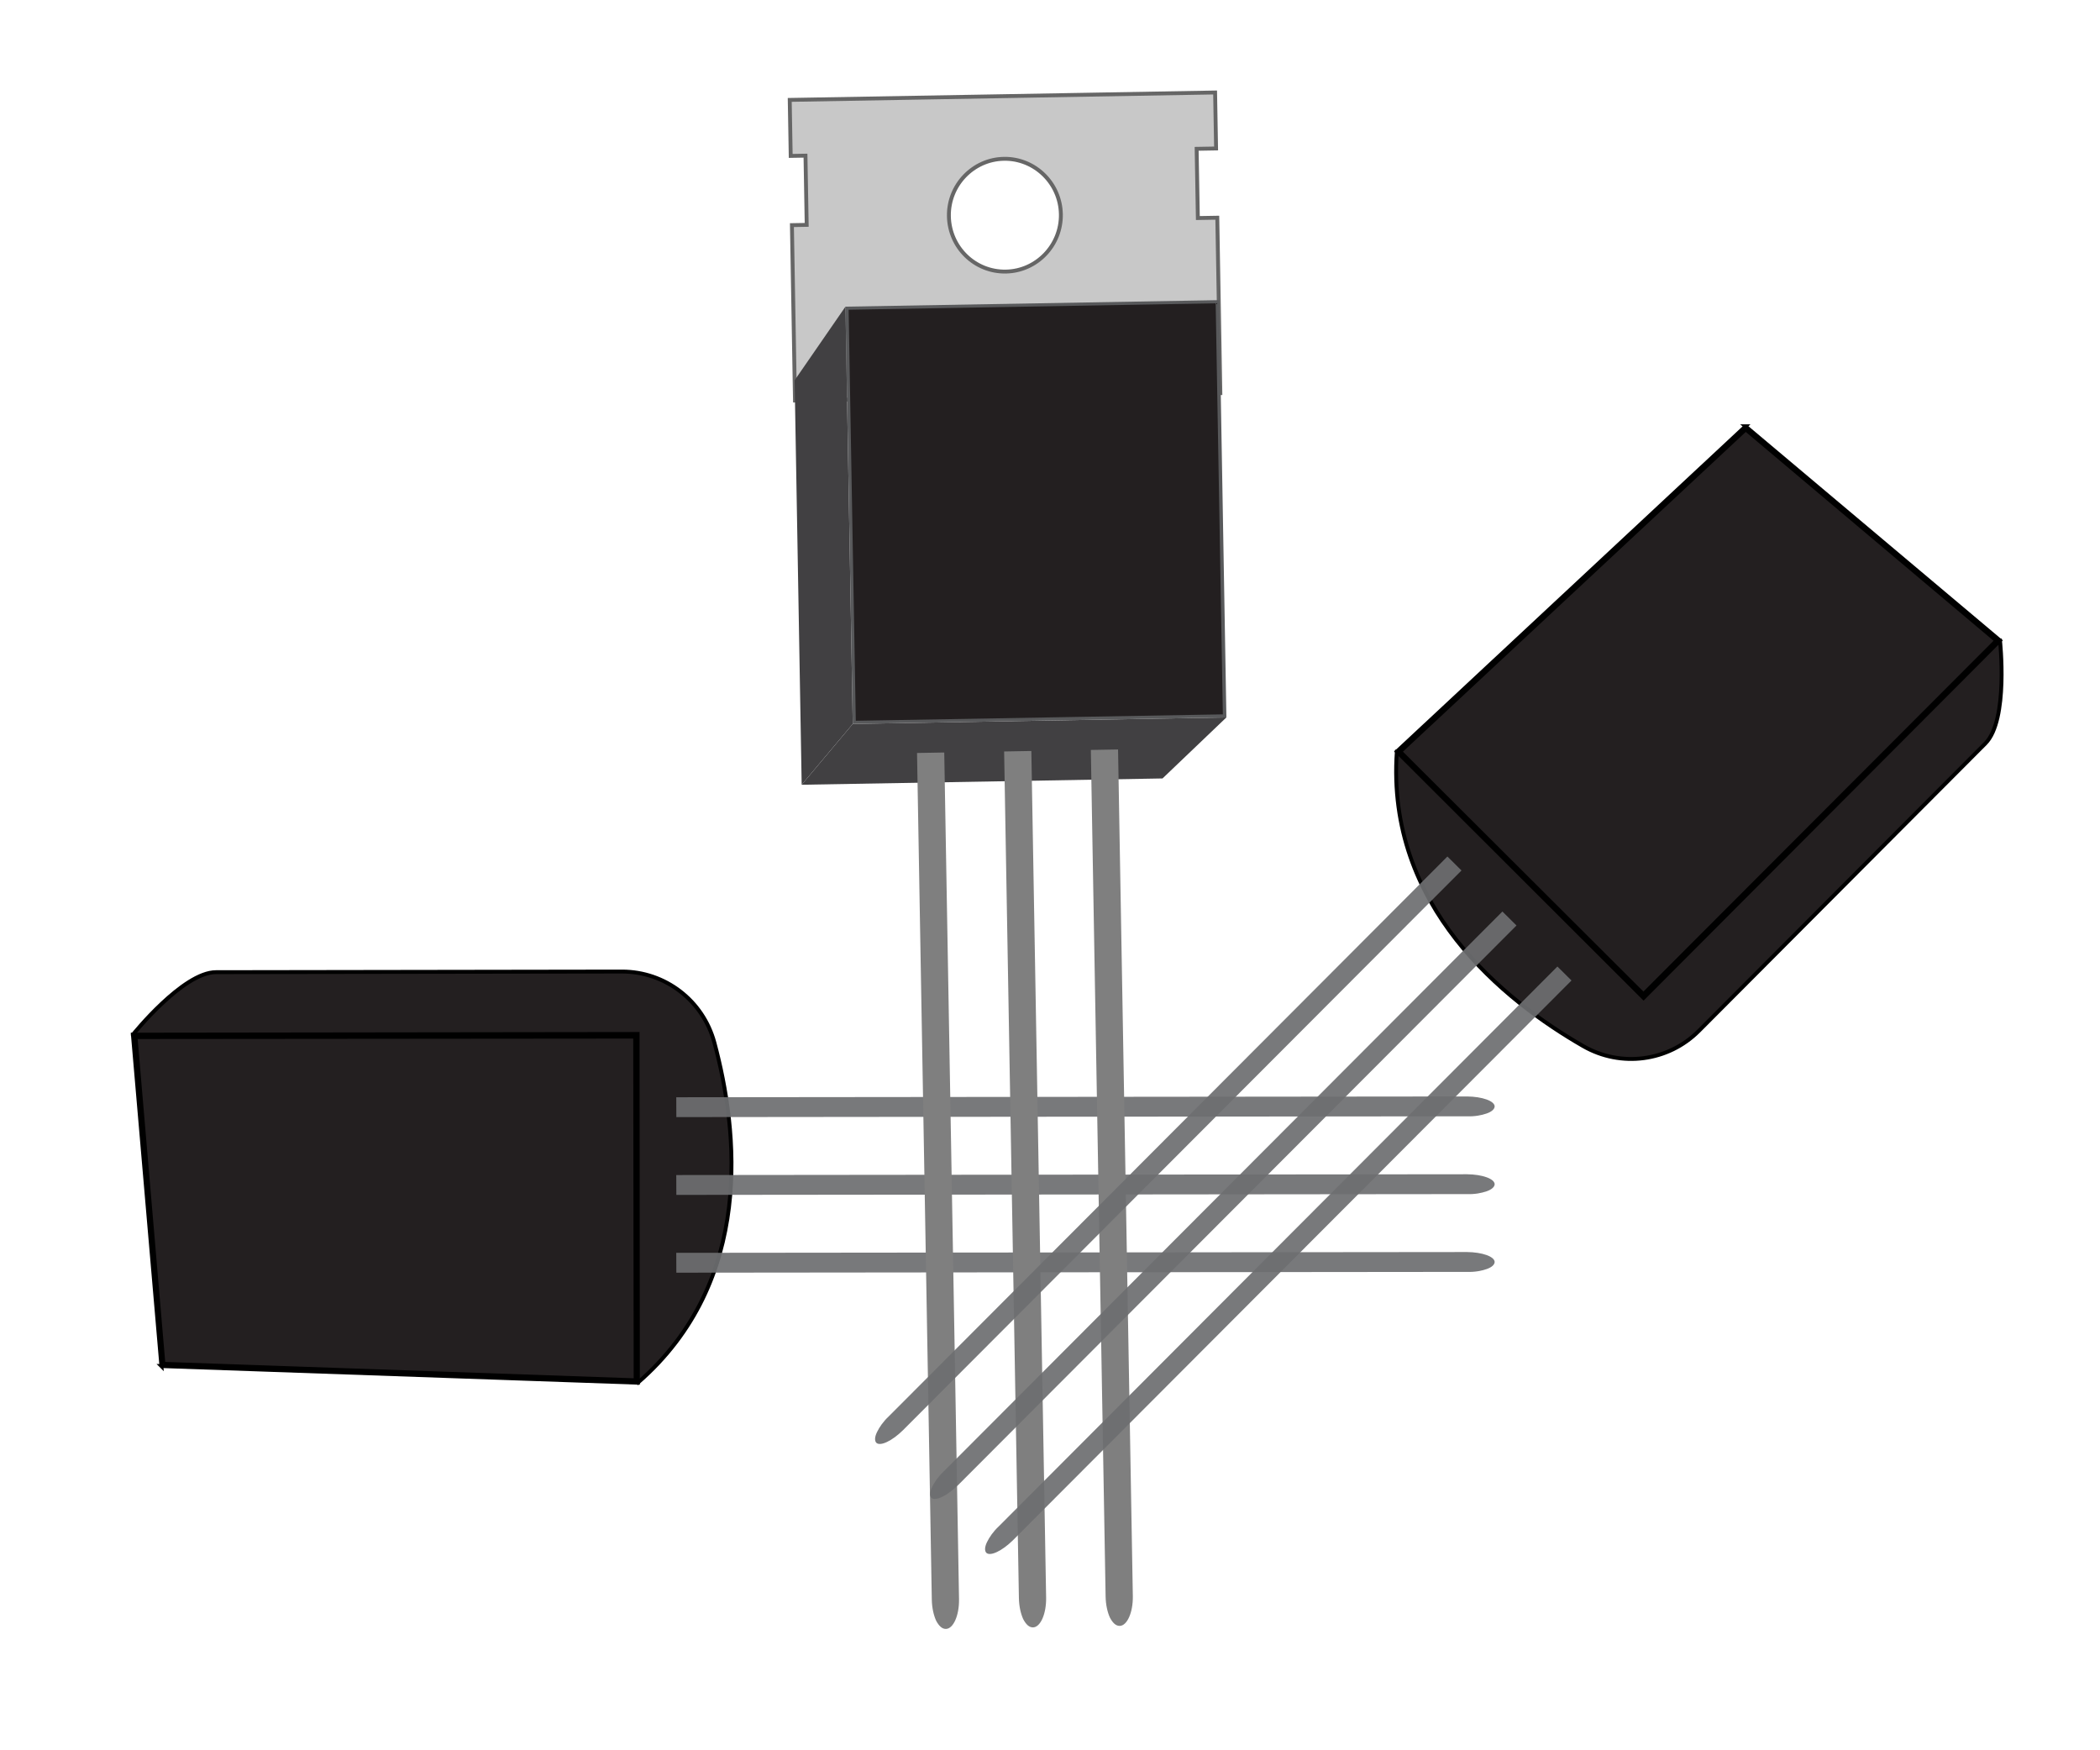
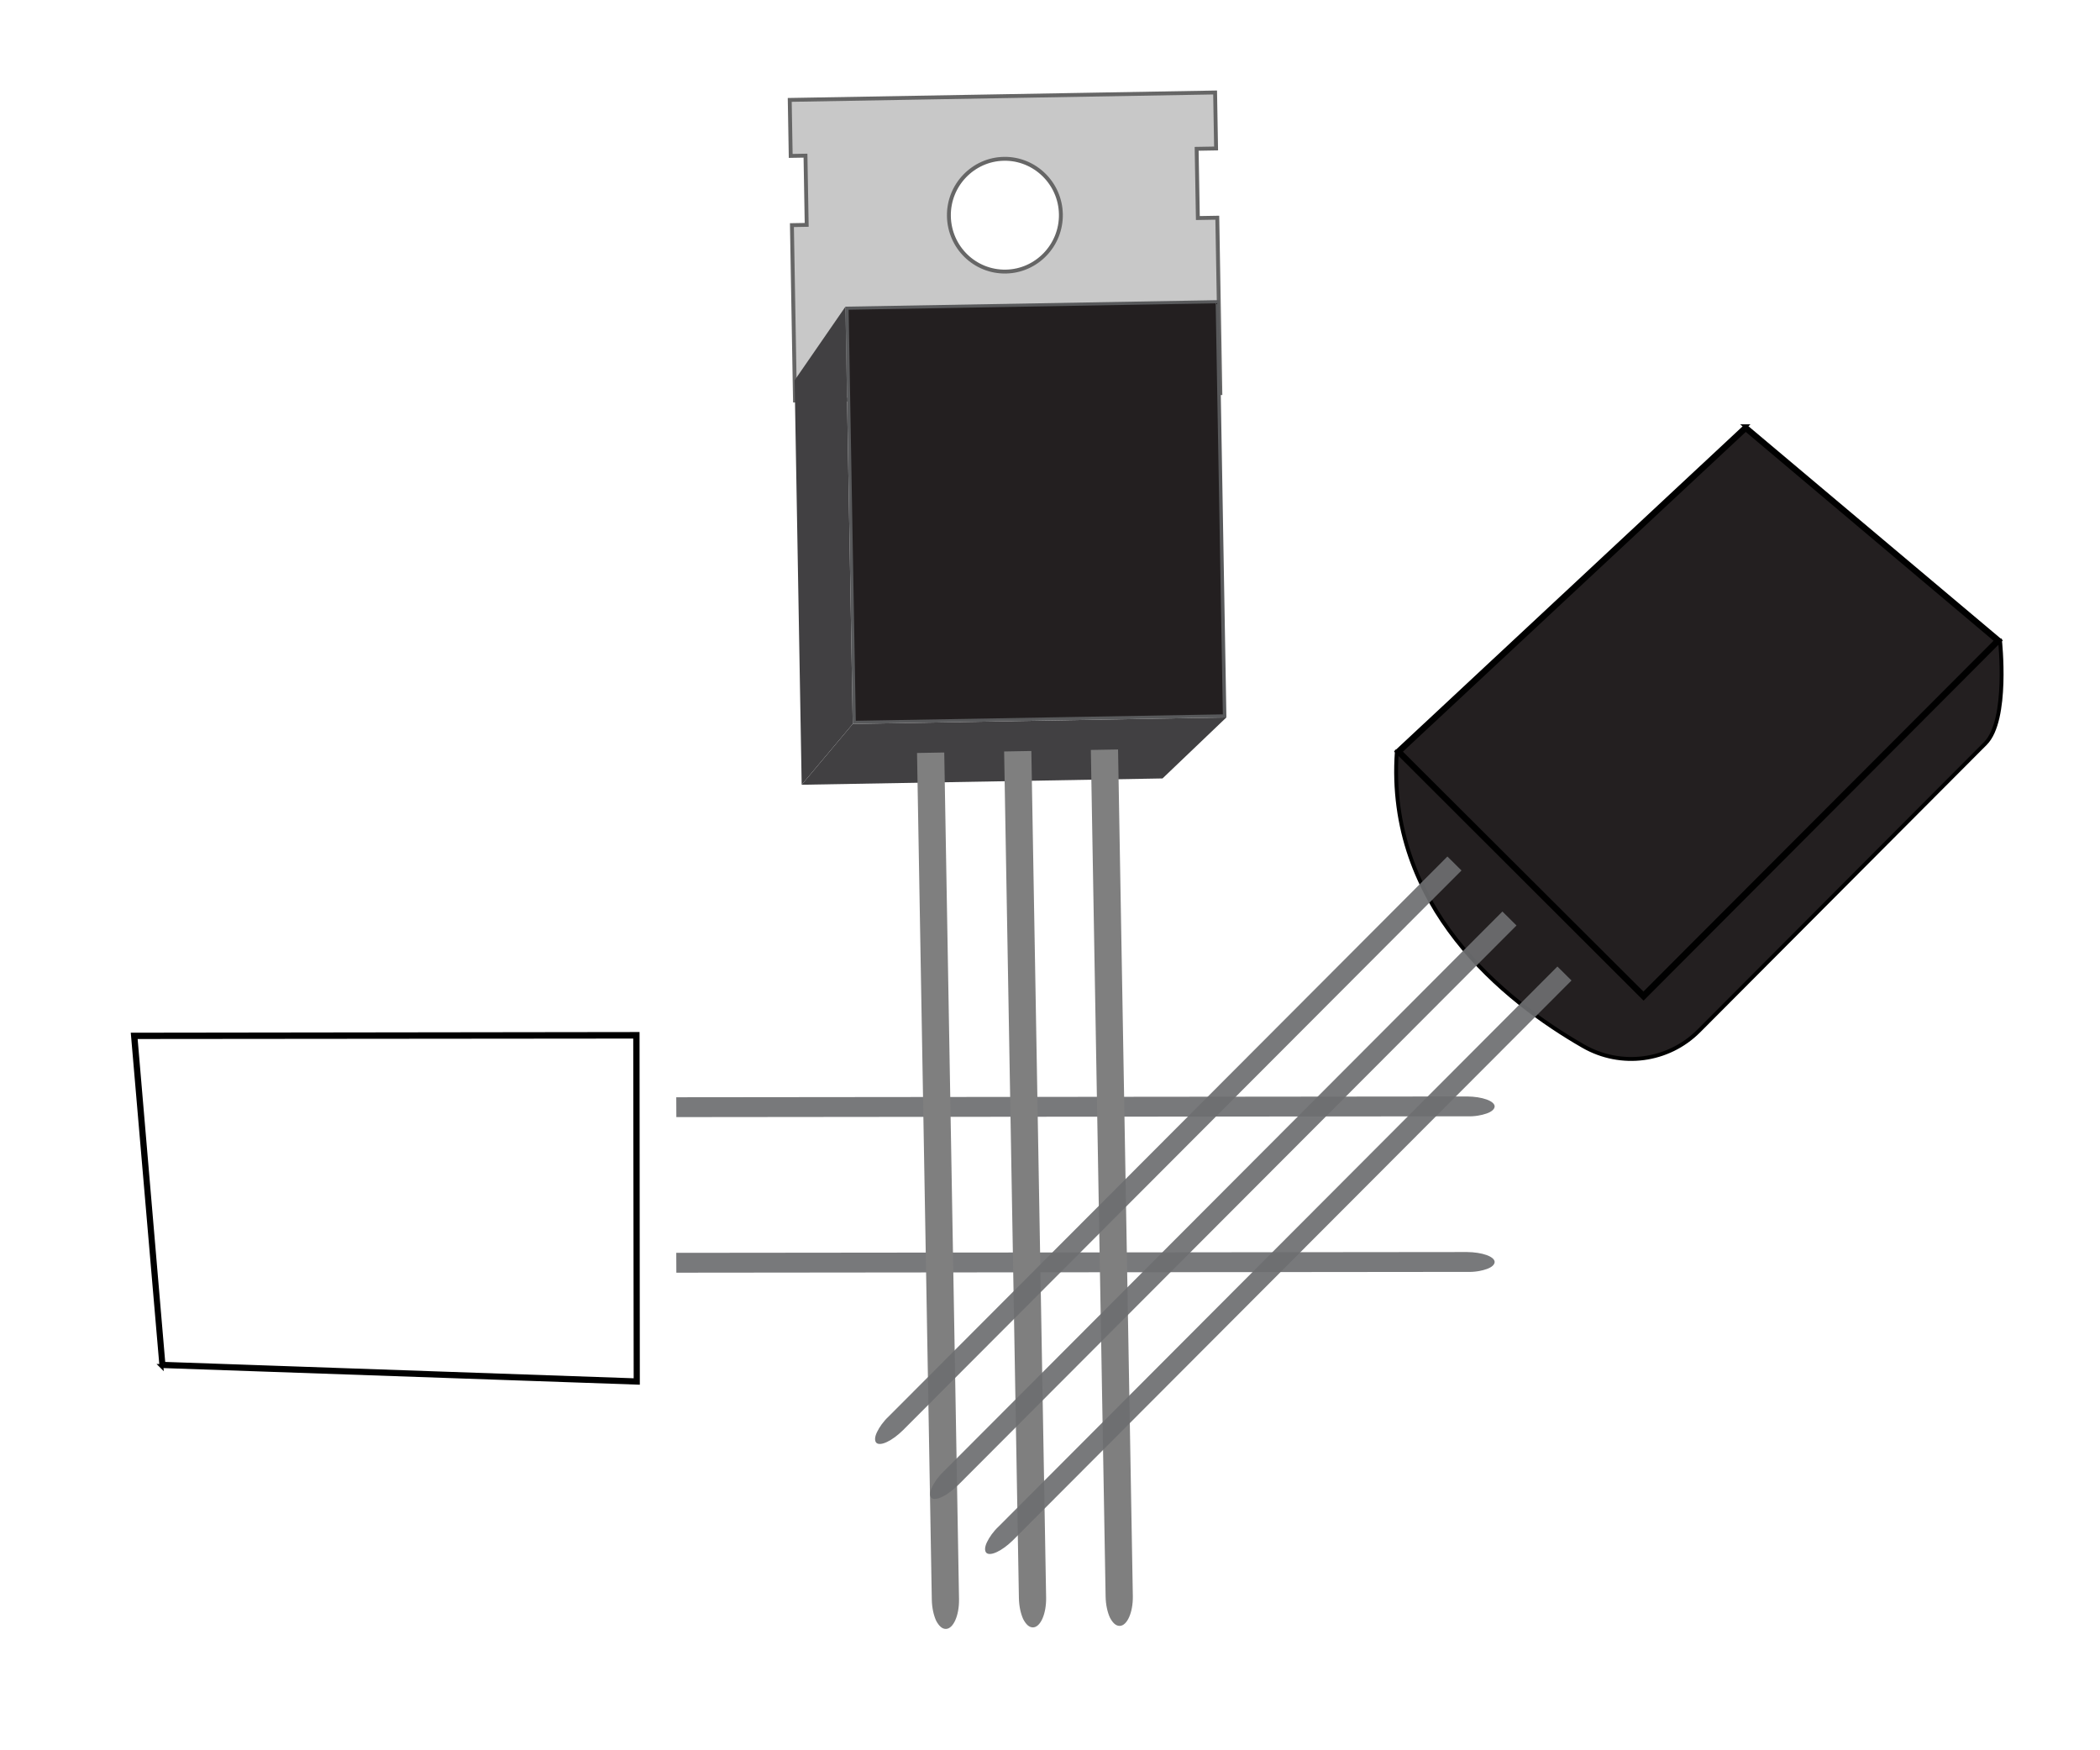
<svg xmlns="http://www.w3.org/2000/svg" width="540" height="450">
  <g>
    <title>Layer 1</title>
    <g id="s_34">
-       <path m="M 514.284 194.668 S 516.541 215.124 510.529 221.14 L 436.841 295.052 C 428.996 302.915 416.84 304.542 407.129 298.967 C 386.806 287.291 356.38 263.021 359.185 223.214 L 514.284 194.668 L 514.284 194.668 z" id="s_33" stroke="#000000" fill="#231F20" d="m34.171,266.008s12.868,-16.061 21.374,-16.064l104.369,-0.158c11.107,-0.012 20.853,7.432 23.778,18.241c6.114,22.627 10.467,61.303 -19.665,87.467l-129.856,-89.486l0,-0z" />
      <path m="M 372.191 250.208 L 375.816 253.801 L 232.183 397.722 C 229.399 400.455 226.377 401.906 225.349 400.95 C 224.872 400.438 224.906 399.449 225.516 398.197 S 227.096 395.493 228.559 394.129 L 372.191 250.208 L 372.191 250.208 z" id="s_32" fill="#6D6E71" d="m173.918,327.21l-0.022,-5.104l203.331,-0.204c3.901,0.036 7.064,1.147 7.115,2.55c-0.024,0.7 -0.748,1.375 -2.065,1.829s-3.03,0.795 -5.028,0.725l-203.331,0.204l-0,-0z" fill-opacity="0.925" />
-       <path id="s_31" fill="#231F20" d="m163.737,355.184l-121.926,-4.258l-7.252,-84.605l129.085,-0.195" />
      <path m="M 448.893 140.38 L 513.363 194.707 L 422.594 285.639 L 360.033 223.243 L 448.893 140.38 M 448.849 139.601 L 359.185 223.214 L 422.633 286.561 L 514.284 194.668 L 448.849 139.601 L 448.849 139.601 z" id="s_30" stroke="#000000" fill="#414042" d="m42.022,350.634l-7.173,-84.001l128.482,-0.116l0.116,88.358l-121.426,-4.24m-0.521,0.582l122.525,4.279l-0.071,-89.657l-129.785,0.171l7.331,85.208l0,-0z" />
      <path m="M 400.476 278.492 L 404.1 282.085 L 260.468 426.006 C 257.683 428.739 254.661 430.19 253.633 429.235 C 253.156 428.723 253.19 427.733 253.8 426.481 S 255.38 423.777 256.843 422.413 L 400.476 278.492 L 400.476 278.492 z" id="s_29" fill="#6D6E71" d="m173.918,287.21l-0.022,-5.104l203.331,-0.204c3.901,0.036 7.064,1.147 7.115,2.55c-0.024,0.7 -0.748,1.375 -2.065,1.829s-3.03,0.795 -5.028,0.725l-203.331,0.204l-0,-0z" fill-opacity="0.925" />
-       <path m="M 386.333 264.35 L 389.958 267.943 L 246.325 411.864 C 243.541 414.597 240.519 416.048 239.491 415.093 C 239.014 414.581 239.048 413.591 239.658 412.339 S 241.238 409.635 242.701 408.271 L 386.333 264.35 L 386.333 264.35 z" id="s_28" fill="#6D6E71" d="m173.918,307.21l-0.022,-5.104l203.331,-0.204c3.901,0.036 7.064,1.147 7.115,2.55c-0.024,0.7 -0.748,1.375 -2.065,1.829s-3.03,0.795 -5.028,0.725l-203.331,0.204l-0,-0z" fill-opacity="0.925" />
    </g>
    <g id="s_1">
      <path stroke="#666666" fill="#C8C8C8" d="m308.019,56.059l-0.311,-17.797l4.999,-0.087l-0.251,-14.398l-109.383,1.909l0.251,14.398l3.799,-0.066l0.311,17.797l-3.799,0.066l0.787,45.093l109.383,-1.909l-0.787,-45.093l-4.999,0.087zm-49.367,13.764c-7.999,0.14 -14.511,-6.248 -14.651,-14.246s6.246,-14.611 14.145,-14.749s14.511,6.248 14.651,14.246s-6.246,14.611 -14.145,14.749z" id="s_12" />
      <path fill="#231F20" d="m219.668,185.72l-1.859,-106.484l95.285,-1.663l1.859,106.484l-95.285,1.663z" id="s_11" />
      <path fill="#58595B" d="m218.217,79.629l94.386,-1.648l1.845,105.684l-94.386,1.648l-1.845,-105.684m-0.814,-0.786l1.873,107.284l96.085,-1.677l-1.873,-107.284l-96.085,1.677z" id="s_10" />
      <path fill="#414042" d="m298.932,200.139l-92.786,1.62l13.129,-15.632l96.085,-1.677" id="s_9" />
      <path fill="#414042" d="m204.331,97.775l1.815,103.984l13.129,-15.632l-1.873,-107.284" id="s_8" />
      <path fill="#7f7f7f" d="m235.808,193.592l6.999,-0.122l3.799,217.667c0.073,4.199 -1.467,7.627 -3.367,7.66c-1,0.017 -1.814,-0.768 -2.538,-2.156c-0.624,-1.389 -1.057,-3.282 -1.094,-5.382l-3.799,-217.667z" id="s_6" />
      <path fill="#7f7f7f" d="m258.204,193.201l6.999,-0.122l3.799,217.667c0.073,4.199 -1.467,7.627 -3.367,7.66c-1,0.017 -1.814,-0.768 -2.538,-2.156c-0.624,-1.389 -1.057,-3.282 -1.094,-5.382l-3.799,-217.667z" id="s_4" />
      <path fill="#7f7f7f" d="m280.501,192.812l6.999,-0.122l3.799,217.667c0.073,4.199 -1.467,7.627 -3.367,7.66c-1,0.017 -1.814,-0.768 -2.538,-2.156c-0.624,-1.389 -1.057,-3.282 -1.094,-5.382l-3.799,-217.667z" id="s_2" />
    </g>
    <g id="s_3">
      <path id="s_5" m="M 514.284 194.668 S 516.541 215.124 510.529 221.14 L 436.841 295.052 C 428.996 302.915 416.84 304.542 407.129 298.967 C 386.806 287.291 356.38 263.021 359.185 223.214 L 514.284 194.668 L 514.284 194.668 z" stroke="#000000" fill="#231F20" d="m514.284,164.668s2.257,20.456 -3.755,26.472l-73.689,73.912c-7.845,7.863 -20.001,9.49 -29.712,3.915c-20.323,-11.677 -50.749,-35.946 -47.944,-75.753l155.099,-28.546l0,0z" />
      <path id="s_7" m="M 372.191 250.208 L 375.816 253.801 L 232.183 397.722 C 229.399 400.455 226.377 401.906 225.349 400.95 C 224.872 400.438 224.906 399.449 225.516 398.197 S 227.096 395.493 228.559 394.129 L 372.191 250.208 L 372.191 250.208 z" fill="#6D6E71" d="m372.191,220.208l3.624,3.594l-143.632,143.921c-2.784,2.733 -5.806,4.184 -6.834,3.228c-0.477,-0.512 -0.443,-1.501 0.167,-2.754s1.58,-2.704 3.043,-4.068l143.632,-143.921l0,0z" fill-opacity="0.925" />
      <path id="s_13" fill="#231F20" d="m359.609,193.228l89.225,-83.204l64.952,54.697l-91.139,91.415" />
      <path id="s_14" m="M 448.893 140.38 L 513.363 194.707 L 422.594 285.639 L 360.033 223.243 L 448.893 140.38 M 448.849 139.601 L 359.185 223.214 L 422.633 286.561 L 514.284 194.668 L 448.849 139.601 L 448.849 139.601 z" stroke="#000000" fill="#414042" d="m448.893,110.38l64.47,54.326l-90.769,90.933l-62.561,-62.396l88.859,-82.863m-0.044,-0.78l-89.664,83.613l63.447,63.347l91.651,-91.893l-65.435,-55.067l0,0z" />
      <path id="s_15" m="M 400.476 278.492 L 404.1 282.085 L 260.468 426.006 C 257.683 428.739 254.661 430.19 253.633 429.235 C 253.156 428.723 253.19 427.733 253.8 426.481 S 255.38 423.777 256.843 422.413 L 400.476 278.492 L 400.476 278.492 z" fill="#6D6E71" d="m400.476,248.492l3.624,3.594l-143.632,143.921c-2.784,2.733 -5.806,4.184 -6.834,3.228c-0.477,-0.512 -0.443,-1.501 0.167,-2.754s1.58,-2.704 3.043,-4.068l143.632,-143.921l0,0z" fill-opacity="0.925" />
      <path id="s_16" m="M 386.333 264.35 L 389.958 267.943 L 246.325 411.864 C 243.541 414.597 240.519 416.048 239.491 415.093 C 239.014 414.581 239.048 413.591 239.658 412.339 S 241.238 409.635 242.701 408.271 L 386.333 264.35 L 386.333 264.35 z" fill="#6D6E71" d="m386.333,234.35l3.624,3.594l-143.632,143.921c-2.784,2.733 -5.806,4.184 -6.834,3.228c-0.477,-0.512 -0.443,-1.501 0.167,-2.754s1.58,-2.704 3.043,-4.068l143.632,-143.921l0,0z" fill-opacity="0.925" />
    </g>
  </g>
</svg>